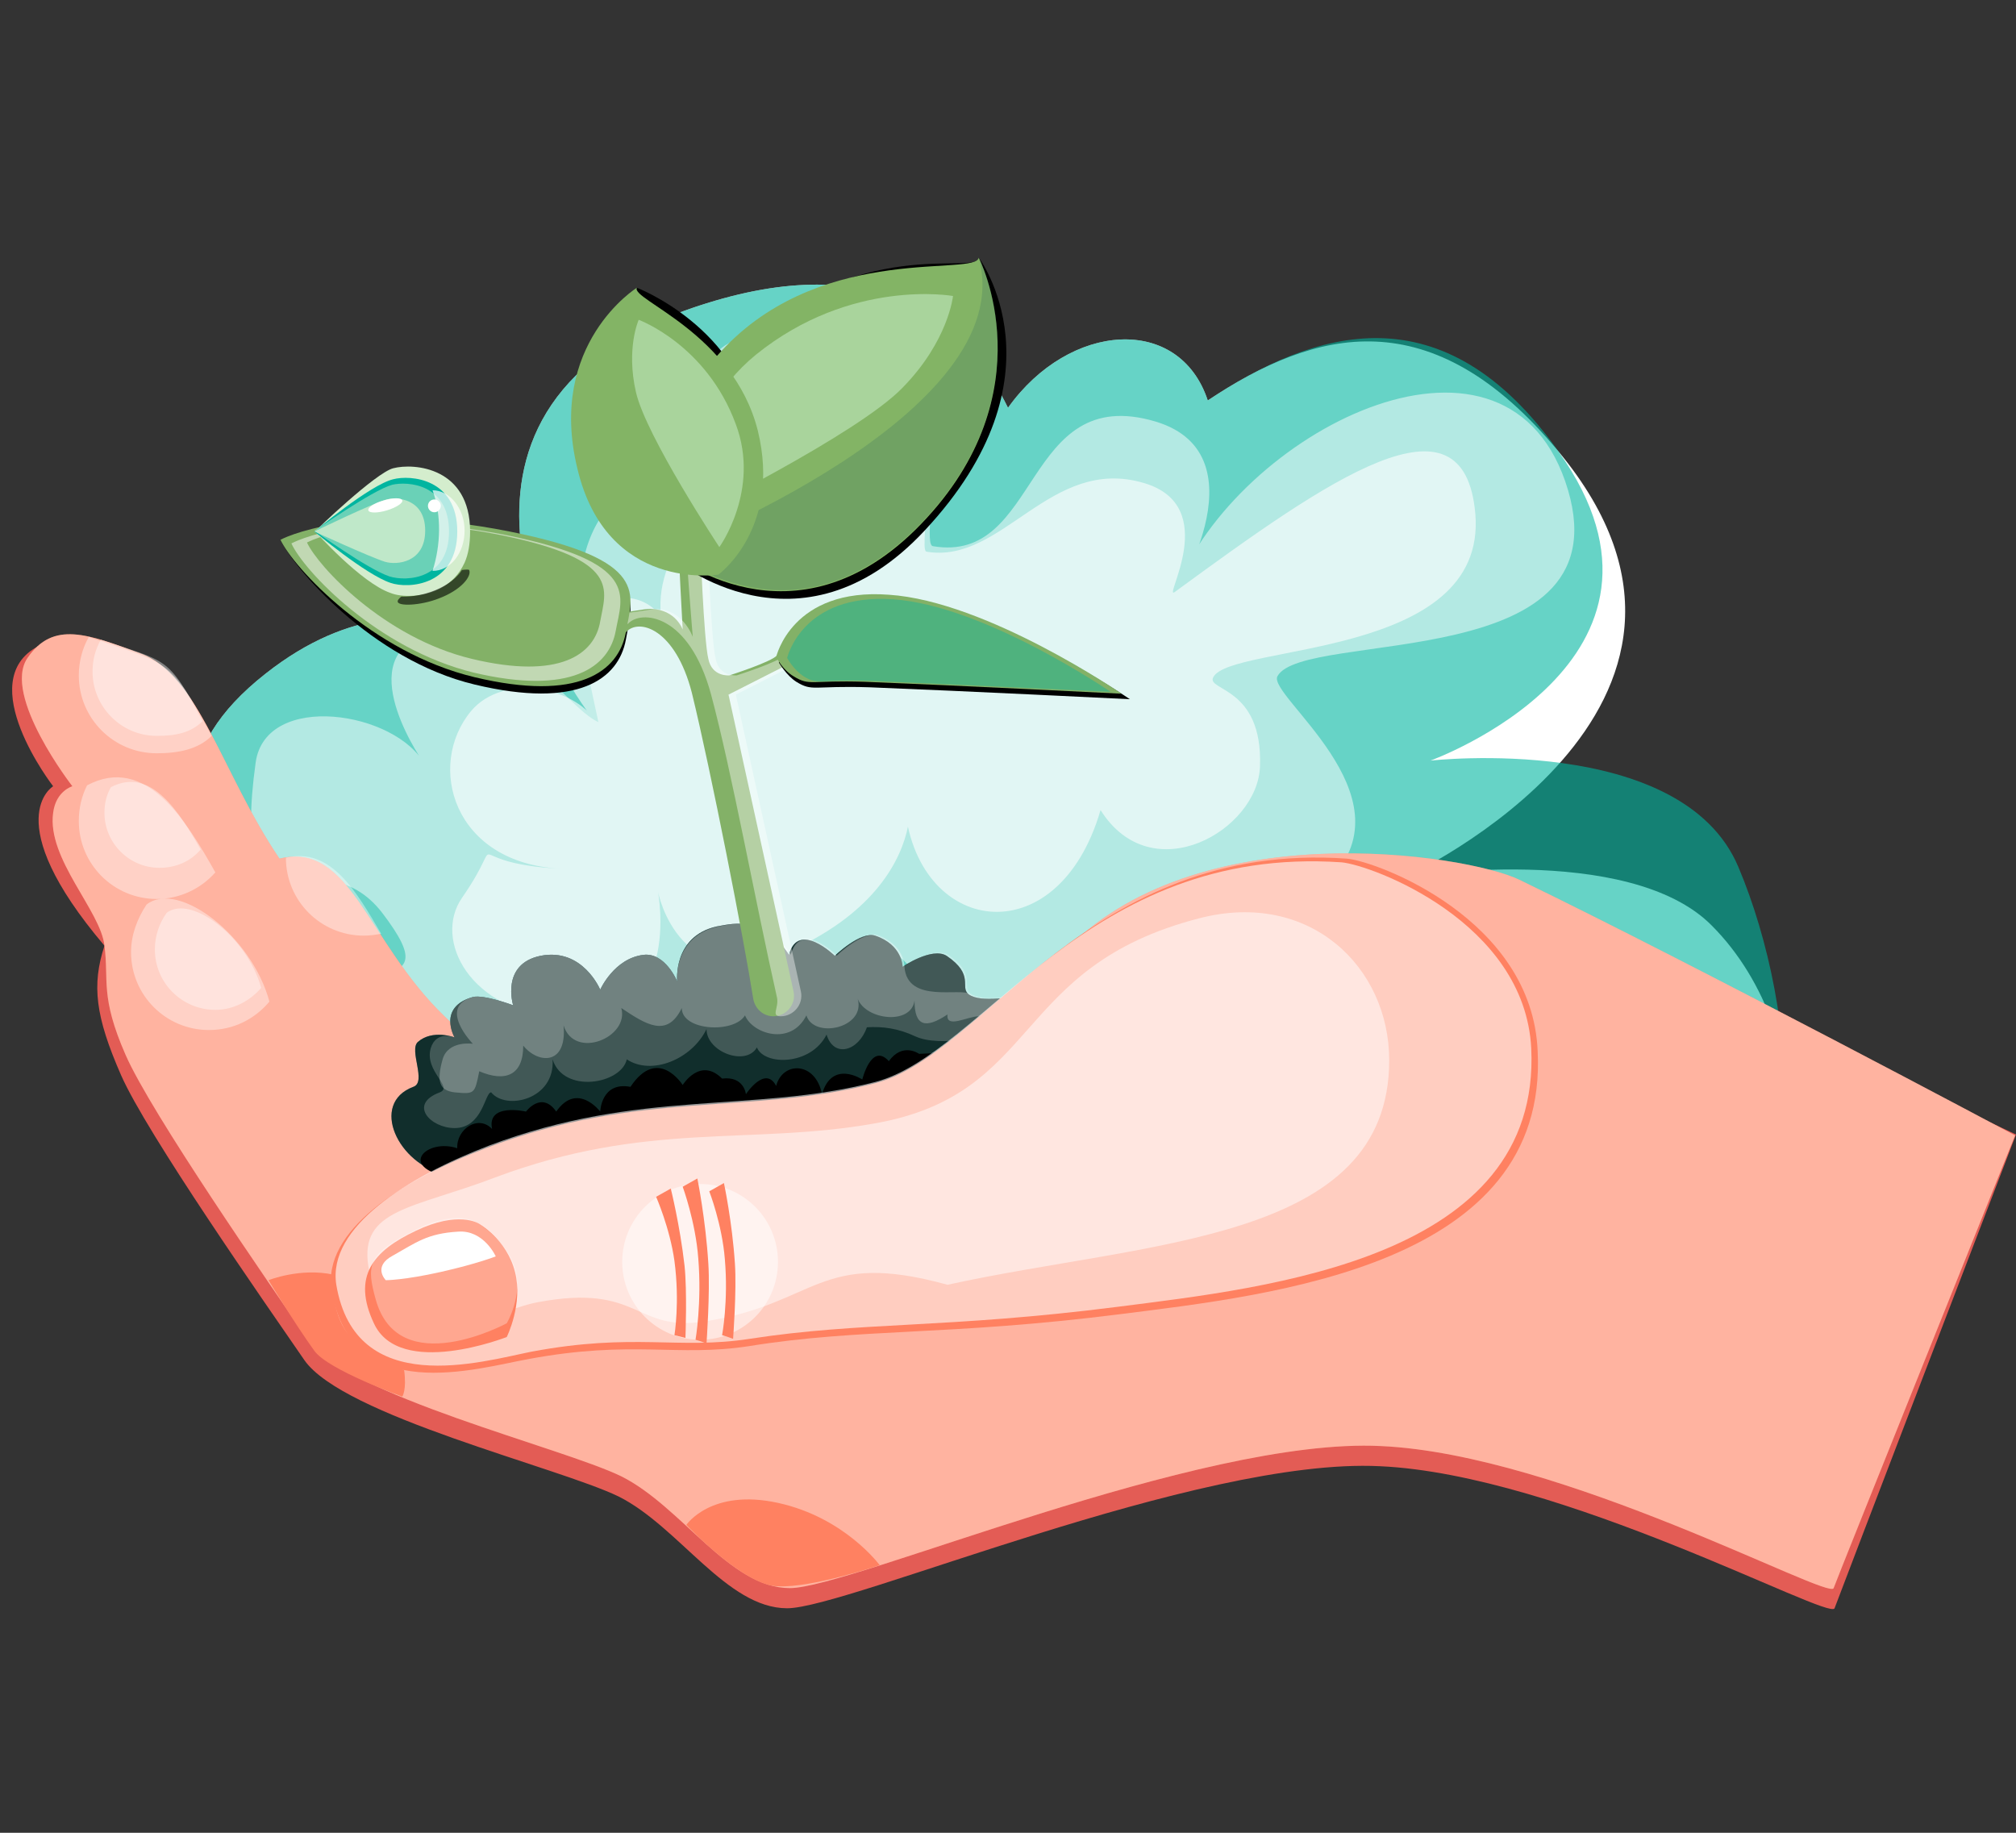
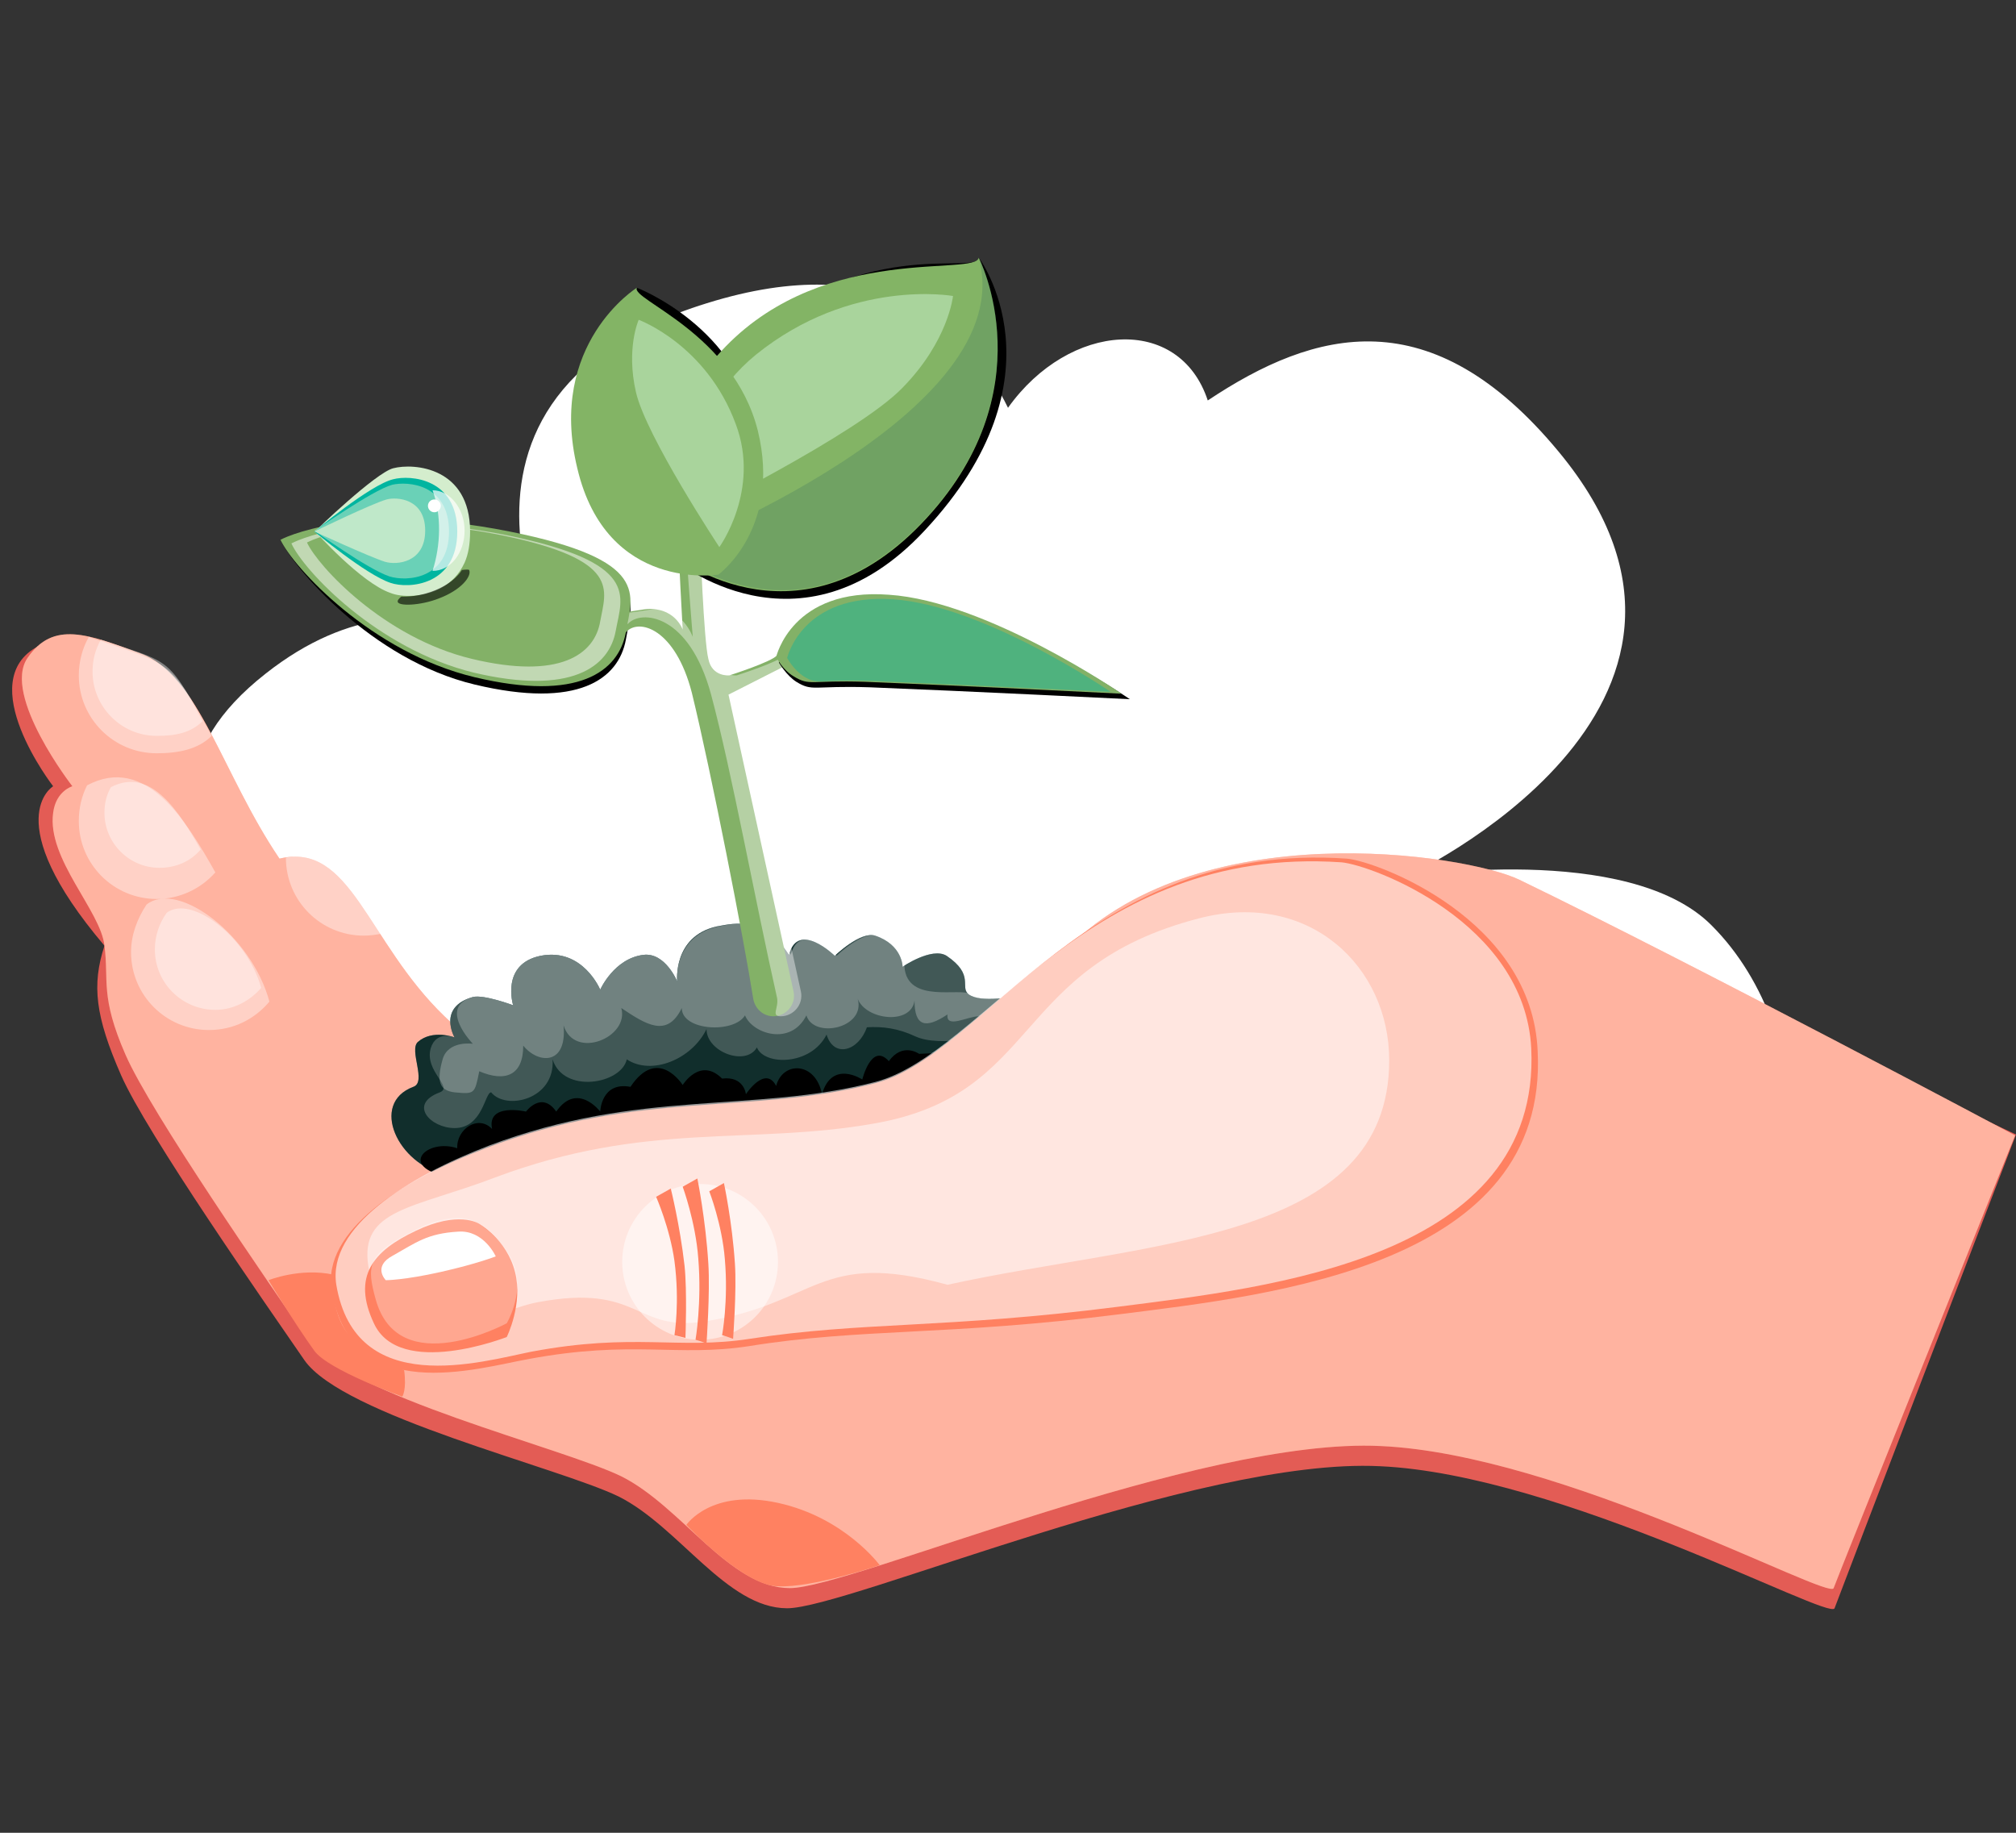
<svg xmlns="http://www.w3.org/2000/svg" version="1.1" id="Layer_1" x="0px" y="0px" viewBox="0 0 220 200" style="enable-background:new 0 0 220 200;" xml:space="preserve">
  <rect x="0" y="0" width="220" height="200" fill="#333333" stroke="none" />
  <style type="text/css">
	.st0{fill:#E35C55;}
	.st1{fill:#FFFFFF;}
	.st2{opacity:0.6;fill:#00B5A0;}
	.st3{opacity:0.5;fill:#FFFFFF;}
	.st4{opacity:0.6;fill:#FFFFFF;}
	.st5{fill:#FF8161;}
	.st6{opacity:0.4;fill:#FFFFFF;}
	.st7{fill:#225C59;}
	.st8{opacity:0.5;}
	.st9{opacity:0.2;fill:#FFFFFF;}
	.st10{opacity:0.25;fill:#FFFFFF;}
	.st11{fill:#83B167;}
	.st12{opacity:0.4;fill:#00B5A0;}
	.st13{opacity:0.3;fill:#FFFFFF;}
	.st14{fill:#D8F1D1;}
	.st15{fill:#D4EDCD;}
	.st16{fill:#00B5A0;}
	.st17{opacity:0.8;}
	.st18{opacity:0.7;}
	.st19{opacity:0.6;}
	.st20{fill:#83B465;}
	.st21{opacity:0.2;}
	.st22{fill:#D0F3D3;}
</style>
  <g>
    <path class="st0" d="M5.8,85.8c0,0-6.1,3.6,5.6,17.4c-1.4,4.3-1,7.7,1.8,14.1c2.8,6.4,15.8,25,20,31.1c4.2,6.1,27.7,11.7,34.3,14.9   c6.6,3.3,11.8,12.2,18.4,12.2c6.6,0,44.8-16.5,64.7-15.5c19.8,0.9,49.1,16.9,49.6,15.5s19.8-51.7,19.8-51.7s-34.7-16.3-54.2-25.7   c-5.8-2.8-35.6-7.4-50,8.1c-9.3,10.1-18.9,19.3-34.5,19.3s-24.5-4.3-33-12.5C39.7,105,37.8,94,30,96c-6.3-9.3-8.9-20.1-15.2-22.4   C9,71.4,8.6,68.2,4.2,70.5C-3.1,74.3,5.8,85.8,5.8,85.8z" />
    <g>
      <path class="st1" d="M110,44.5c-4.3-8.8-13.4-17.5-32.9-11.4C42.5,43.8,62.3,75,62.3,75S47.4,59,29,73.5c-21.3,16.7,7.5,32,7.5,32    s-17.8,10.8-13.7,22.6c4.1,11.8,22,9.1,28.9,9.1c46.1,0.2,94.7-0.6,129.5,0.2c17.7,0.4,17.6-24.4,5.6-36.4    c-9.1-9.2-33.4-5.3-33.4-5.3s39.9-18.4,16.7-46.4c-13.9-16.8-26.6-13.4-38.3-5.6C128.7,34.3,116.7,35.1,110,44.5z" />
-       <path class="st2" d="M110,44.5c-4.3-8.8-13.4-17.5-32.9-11.4C42.5,43.8,62.3,75,62.3,75S47.4,59,29,73.5c-21.3,16.7,7.5,32,7.5,32    s-17.8,10.8-13.7,22.6c4.1,11.8,22,9.1,28.9,9.1c46.1,0.2,94.7-0.6,129.5,0.2c17.7,0.4,15.1-27.2,8.5-42.8    C183.5,79.9,156.1,83,156.1,83s30.2-10.9,14-33.7c-12.6-17.8-26.6-13.4-38.3-5.6C128.7,34.3,116.7,35.1,110,44.5z" />
      <path class="st3" d="M46.4,83.5c-3.1-5.9-17.4-8.1-18.5-0.3c-2.8,20.3,6.9,7.5,13.8,16.4c8,10.5-4.7,3.2-12.3,14.3    c-4.4,6.4,1,17.7,15.8,18.8c18.9,1.3,13.4-13.6,20.9-14.7c5.7-0.8-0.7,13.2,18.9,12.1c25.3-1.3,7.8-31.7,14-24.9    c9.2,10,28.1,6.7,29.7-5.1c1.6-11.8,7.7,5,16.5-4.2c8.8-9.2-6.9-20-5.8-22.1c2.8-5.2,38.8,0.1,31.4-21.3    c-7-20.1-35.8-5.2-42.5,11.8c-0.9,2.3,10.1-14.6-2.2-18.3c-14.5-4.3-12.5,15.6-24.3,13.6c-1.7-0.3,4.4-20.5-11.6-22.9    c-25.5-3.8-6.6,20.5-8,18.5c-2.2-3.1-6.6-6.1-11.8-3.2c-10.4,5.9-6.9,18.2-5.1,26.8C61.5,77.1,55,65.8,46,69.4    C38.4,72.4,46.4,83.5,46.4,83.5z" />
      <path class="st4" d="M65.3,79.2c-2.1-4.2-10.3-5.9-13.9-1.6c-4.9,5.9-2,16.6,9.8,17.2c-11.8-0.6-5.4-4.6-10.8,3.2    c-3.1,4.5,0.7,12.4,11.1,13.2c13.2,0.9,10.3-13.9,10.3-13.9s2.3,12.1,14.8,6.3c17.7-8.2,11.6-22.4,12.1-16    c1.1,14.5,16.7,16.9,21.4,0.8c5.6,8.9,17.2,2.2,17.4-4.8c0.3-8.7-5.9-8.2-5.1-9.7c1.9-3.7,29.9-1.9,28.6-17.8    c-1.2-14.2-16-3.8-32.8,8.5c-1.4,1,5.2-9.4-3.4-11.9c-10.2-3-15.4,8.9-23.7,7.5C100,59.9,104.2,45.7,93,44    c-17.9-2.7-4.6,14.4-5.6,13c-1.5-2.2-4.7-4.3-8.3-2.2c-7.3,4.2-9.6,13.4-3.6,18.8c-2.6-1.5-1.3-12.3-13.5-6.9    C56.8,69,65.3,79.2,65.3,79.2z" />
    </g>
    <path d="M30.6,58.9c1.4,3,9.9,13.1,21.2,15.8c11.3,2.7,15.7-0.6,16.5-4.9c0.7-4.1,2.8-7.9-12.7-11C38.6,55.4,30.6,58.9,30.6,58.9z" />
    <path class="st5" d="M7.9,85.8c0,0-1.8,0.5-2.1,2.9c-0.7,5,5.2,10.7,5.6,14.5c0.5,3.8-0.5,5.5,2.3,11.9c2.8,6.4,15.7,25,19.9,31.1   c4.2,6.1,27.6,11.7,34.2,14.9c6.6,3.3,11.8,12.2,18.4,12.2c6.6,0,44.7-16.5,64.5-15.5c19.8,0.9,49,16.9,49.4,15.5   c0.5-1.4,19.8-49.4,19.8-49.4s-34.7-18.5-54.1-27.9c-5.8-2.8-35.5-7.4-49.9,8.1c-9.3,10.1-18.9,19.3-34.4,19.3s-24.5-4.3-33-12.5   S38.3,91.8,30.5,93.7c-6.3-9.3-8.8-20.1-15.2-22.4C9.6,69.2,5.8,67.7,3,71.8S7.9,85.8,7.9,85.8z" />
    <path class="st6" d="M7.9,85.8c0,0-1.8,0.5-2.1,2.9c-0.7,5,5.2,10.7,5.6,14.5c0.5,3.8-0.5,5.5,2.3,11.9c2.8,6.4,15.7,25,19.9,31.1   c4.2,6.1,27.6,11.7,34.2,14.9c6.6,3.3,11.8,12.2,18.4,12.2c6.6,0,44.7-16.5,64.5-15.5c19.8,0.9,49,16.9,49.4,15.5   c0.5-1.4,19.8-49.4,19.8-49.4s-34.7-18.5-54.1-27.9c-5.8-2.8-35.5-7.4-49.9,8.1c-9.3,10.1-18.9,19.3-34.4,19.3s-24.5-4.3-33-12.5   S38.3,91.8,30.5,93.7c-6.3-9.3-8.8-20.1-15.2-22.4C9.6,69.2,5.8,67.7,3,71.8S7.9,85.8,7.9,85.8z" />
    <path class="st7" d="M73.9,107.1c0,0-1.3-3.2-3.7-2.9c-3.2,0.4-4.7,3.8-4.7,3.8s-1.9-4.6-6.5-3.7c-4.4,0.9-3,5.4-3,5.4   s-3.2-1.2-4.4-0.9c-3.9,1.1-2,4.4-2,4.4s-2.4-0.9-4,0.5c-1,0.9,1,4.4-0.5,4.9c-4.8,1.8-1.7,8.5,3.6,9.6c7.1,1.4,16.9,1.5,25.4,2.2   c8.5,0.7,24.4-2.2,31-3.1c6.6-0.9,16-3,14.6-8.3c-1.4-5.3,2.3-10.2-7.1-10.3c-2.2,0-5.5,0.8-6.9-0.2c-1-0.8,0.7-2.1-2.4-4.2   c-1.6-1-4.8,1.2-4.8,1.2s0-2.4-3-3.4c-1.6-0.5-4.4,2.2-4.4,2.2s-4-3.9-5-0.1c-2.7-4.2-5.8-3.5-7.9-3.1   C73.4,102.2,73.9,107.1,73.9,107.1z" />
    <path class="st8" d="M73.9,107.1c0,0-1.3-3.2-3.7-2.9c-3.2,0.4-4.7,3.8-4.7,3.8s-1.9-4.6-6.5-3.7c-4.4,0.9-3,5.4-3,5.4   s-3.2-1.2-4.4-0.9c-3.9,1.1-2,4.4-2,4.4s-2.4-0.9-4,0.5c-1,0.9,1,4.4-0.5,4.9c-4.8,1.8-1.7,8.5,3.6,9.6c7.1,1.4,16.9,1.5,25.4,2.2   c8.5,0.7,24.4-2.2,31-3.1c6.6-0.9,16-3,14.6-8.3c-1.4-5.3,2.3-10.2-7.1-10.3c-2.2,0-5.5,0.8-6.9-0.2c-1-0.8,0.7-2.1-2.4-4.2   c-1.6-1-4.8,1.2-4.8,1.2s0-2.4-3-3.4c-1.6-0.5-4.4,2.2-4.4,2.2s-4-3.9-5-0.1c-2.7-4.2-5.8-3.5-7.9-3.1   C73.4,102.2,73.9,107.1,73.9,107.1z" />
    <path d="M81.4,119.4c0,0-0.2-2-2.6-1.7c-2.4-2.4-4.3,0.7-4.3,0.7s-2.7-4.3-5.7,0.2c-3.2-0.6-3.3,2.7-3.3,2.7s-2.5-3.3-4.8,0   c-1.6-2.3-3.3,0-3.3,0s-4.3-1-3.7,1.9c-1.5-1.6-3.9,0-3.8,2.1c-3.3-1.1-6.5,2-1.1,3.1c7.1,1.4,16.9,1.5,25.4,2.2   c8.5,0.7,24.4-2.2,31-3.1c6.6-0.9,16-3,14.6-8.3c-1.4-5.3-19.5-4.2-19.5-4.2s-1.8-1.3-3.3,0.8c-1.9-2.1-2.9,2-2.9,2   s-3.3-2.2-4.4,1.6c-0.7-3.6-4.3-3.6-5-0.9C83.5,116.2,81.4,119.4,81.4,119.4z" />
    <path class="st9" d="M73.9,107.1c0,0-1.3-3.2-3.7-2.9c-3.2,0.4-4.7,3.8-4.7,3.8s-1.9-4.6-6.5-3.7c-4.4,0.9-3,5.4-3,5.4   s-3.2-1.2-4.4-0.9c-3.9,1.1-2,4.4-2,4.4s-2-0.8-2.6,1.2c-0.7,2.5,2.5,4.2,1,4.8c-3.5,1.3-1,3.9,1.6,3.9c3.1,0,3.3-3.9,4-3.9   c1.6,2,7,0.8,6.7-3.6c1.2,3.8,7.5,2.7,8.1,0c2.7,1.8,7.1,0,8.7-3.3c0,2.5,4.3,4.1,5.5,2c0.8,2,5.9,2,7.6-1.4   c0.8,2.6,3.5,1.8,4.4-0.8c1.7-0.1,3.4,0.1,5.3,1c5.3,2.4,22.3-4.4,12.9-4.5c-2.2,0-5.5,0.8-6.9-0.2c-1-0.8,0.7-2.1-2.4-4.2   c-1.6-1-4.8,1.2-4.8,1.2s0-2.4-3-3.4c-1.6-0.5-4.4,2.2-4.4,2.2s-4-3.9-5-0.1c-2.7-4.2-5.8-3.5-7.9-3.1   C73.4,102.2,73.9,107.1,73.9,107.1z" />
    <path class="st10" d="M73.9,107.1c0,0-1.3-3.2-3.7-2.9c-3.2,0.4-4.7,3.8-4.7,3.8s-1.9-4.6-6.5-3.7c-4.4,0.9-3,5.4-3,5.4   s-3.2-1.2-4.4-0.9c-3.9,1.1,0,5.1,0,5.1s-2.7-0.4-3.3,1.7c-0.7,2.5-0.3,3.4,1.3,3.6c2.2,0.2,2.2,0.2,2.7-2.3   c2.8,1.2,4.8,0.5,4.8-2.8c1.6,2,4.8,2.2,4.4-2.2c1.2,3.8,7.2,1.3,6.3-1.9c2.7,1.8,5,3.3,6.6,0c0,2.5,5.7,2.8,6.9,0.8   c0.8,2,5,3.4,6.7,0c0.8,2.6,6.5,1.4,5.6-1.8c0.9,2.3,5.8,2.9,6.2,0.2c0,2.8,1.2,3.1,3.6,1.5c-0.2,1.6,2.2,0.2,3.4,0.2   c5.9-0.1,12.2-2.1,6-2.2c-2.2,0-5.5,0.8-6.9-0.2c-1-0.8-6.9,1.1-7.2-3c0,0,0-2.4-3-3.4c-1.6-0.5-4.4,2.2-4.4,2.2s-4-3.9-5-0.1   c-2.7-4.2-5.8-3.5-7.9-3.1C73.4,102.2,73.9,107.1,73.9,107.1z" />
    <path class="st11" d="M68.3,69c1.4-1.6,5.4-0.4,7.2,6.6c2.1,8.6,5.7,27,6.7,33.4c0.2,1.1,1.1,1.9,2.2,1.9h0c1.4,0,2.5-1.3,2.2-2.7   l-7.1-32.4l6.7-3.4c0,0-1-1.6-1.4-0.9c-0.5,0.7-5.2,2.2-5.2,2.2s-1.9,0.2-2.3-1.8c-0.5-2-0.9-12.8-0.9-13.8c0-3.1-2.4-2.4-2.4-0.3   s0.5,10.9,0.5,10.9s-0.9-2.6-4.2-2.2C67,67,67,67,67,67L68.3,69z" />
    <path class="st6" d="M68.5,68.1c1.4-1.6,6.7-1.2,9.1,7.7c2.3,8.6,4.7,22,7.2,33.1c0.2,1.1-0.7,2,0.4,2h0c1.4,0,2.5-1.3,2.2-2.7   l-7.1-32.4l6.7-3.4c0,0-1-1.6-1.4-0.9c-0.5,0.7-5.2,2.2-5.2,2.2s-1.9,0.2-2.3-1.8c-0.5-2-0.9-12.8-0.9-13.8c0-3.1-2.4-2.4-2.4-0.3   s0.8,11.7,0.8,11.7s-1.2-3.4-4.5-3C67.7,67,67.7,67,67.7,67L68.5,68.1z" />
    <path class="st11" d="M30.6,58.9c1.4,3,9.9,12.3,21.2,15c11.3,2.7,15.7-0.6,16.5-4.9c0.7-4.1,2.8-7.9-12.7-11   C38.6,54.6,30.6,58.9,30.6,58.9z" />
    <path class="st3" d="M31.8,59.3c1.3,2.9,9.3,11.5,19.9,14.1c10.6,2.5,14.8-0.6,15.5-4.6c0.7-3.8,2.7-7.4-11.9-10.4   C39.3,55.2,31.8,59.3,31.8,59.3z" />
    <path class="st11" d="M33.5,59.2c1.2,2.6,8.4,10.4,18,12.7c9.6,2.3,13.4-0.5,14-4.1c0.6-3.4,2.4-6.7-10.8-9.4   C40.3,55.5,33.5,59.2,33.5,59.2z" />
    <g>
      <path d="M85,72.3c0,0,0.8,1.4,1.9,2.1c1.8,1.1,1.8,0.4,8,0.6c10.2,0.4,28.4,1.3,28.4,1.3s-14.9-10.2-25.7-11    C86.7,64.5,85,72.3,85,72.3z" />
      <path class="st11" d="M84.7,71.7c0,0,0.7,1.4,1.9,2.1c1.8,1.1,1.8,0.4,7.8,0.6c10.1,0.4,28,1.3,28,1.3s-14.7-10.1-25.4-10.8    C86.4,64.1,84.7,71.7,84.7,71.7z" />
      <path class="st12" d="M85.9,71.8c0,0,0.7,1.3,1.8,2c1.6,1,1.6,0.3,7.3,0.5c9.4,0.4,26.2,1.2,26.2,1.2s-13.7-9.4-23.7-10.1    C87.5,64.7,85.9,71.8,85.9,71.8z" />
    </g>
    <path class="st5" d="M147,93.7c-28.2-2-39.5,21.4-51.5,24.5c-13.4,3.5-25.8,0.7-42.5,7.1c-9,3.4-17.9,9-16.8,15.5   c2.1,12.8,15.9,8.5,21.5,7.5c11.3-2.1,16.2-0.2,24-1.4c12.4-2,21.7-1.1,40.6-3.5c16.6-2.1,46.7-5.3,45.5-28.7   C167.2,100.3,150.3,94,147,93.7z" />
    <path class="st4" d="M146.4,94.1c-27.9-1.9-39.1,21-51,24c-13.3,3.4-25.5,0.7-42,6.9c-8.9,3.4-17.7,8.9-16.7,15.2   c2.1,12.5,15.8,8.4,21.3,7.3c11.2-2.1,16-0.2,23.8-1.4c12.3-1.9,21.4-1.1,40.2-3.5c16.4-2.1,46.2-5.2,45.1-28.2   C166.4,100.6,149.7,94.4,146.4,94.1z" />
    <path class="st3" d="M130.9,100.2c-20.6,5.3-17.2,19.2-35.5,22.4c-13.5,2.4-24.9-0.3-41.4,5.9c-8.9,3.4-14.8,3.4-13.8,9.7   c2.1,12.5,12.9,4.9,18.5,3.9c11.2-2.1,10.5,3.3,18.2,2.1c12.3-1.9,12.4-7.9,26.5-4c21.8-4.8,48.2-4.6,48.2-24.5   C151.6,105.5,142.9,97.1,130.9,100.2z" />
    <path class="st5" d="M52.2,133.5c0,0,3.1,1.7,4,5.3c0.9,3.5-0.9,7.1-0.9,7.1s-11.7,4.6-14.5-1.5c-2.4-5.1-0.1-7.9,4.6-10.1   C50,132.1,52.2,133.5,52.2,133.5z" />
    <path class="st13" d="M52.2,133.5c0,0,3.1,1.9,4,4.9c0.9,3-0.9,6-0.9,6s-11.8,6.4-14.3-2.6c-1-3.6-0.9-4.9,3.6-7.2   C49.9,131.6,52.2,133.5,52.2,133.5z" />
    <path class="st3" d="M84.9,137.7c0,4.7-3.8,8.5-8.5,8.5c-4.7,0-8.5-3.8-8.5-8.5c0-4.7,3.8-8.5,8.5-8.5   C81.1,129.2,84.9,133,84.9,137.7z" />
    <path class="st6" d="M23.1,80.3c-1.5,1.5-3.7,1.9-6,1.9c-4.7,0-8.5-3.8-8.5-8.5c0-1.5,0.4-3,1.1-4.2C18.5,72.6,18.5,71.7,23.1,80.3   z" />
    <path class="st6" d="M22.1,78.7c-1.3,1.3-3,1.6-5,1.6c-3.9,0-7-3.2-7-7c0-1.3,0.3-2.4,0.9-3.5C18.3,72.3,18.3,71.5,22.1,78.7z" />
    <path class="st6" d="M23.5,95.2c-1.6,1.8-3.9,2.9-6.4,2.9c-4.7,0-8.5-3.8-8.5-8.5c0-1.4,0.3-2.7,0.9-3.9   C15.9,82.3,20.3,89.5,23.5,95.2z" />
    <path class="st6" d="M21.9,92.7c-1.1,1.3-2.7,2-4.5,2c-3.3,0-6-2.7-6-6c0-1,0.2-1.9,0.7-2.8C16.5,83.6,19.6,88.7,21.9,92.7z" />
    <path class="st6" d="M29.4,109.3c-1.6,1.9-3.9,3.1-6.6,3.1c-4.7,0-8.5-3.8-8.5-8.5c0-1.9,0.7-3.7,1.7-5.2   C19.5,96,27.5,102.2,29.4,109.3z" />
    <path class="st6" d="M28.5,107.8c-1.2,1.4-3,2.4-5,2.4c-3.6,0-6.6-2.9-6.6-6.6c0-1.5,0.5-2.9,1.3-4C20.9,97.6,27,102.3,28.5,107.8z   " />
    <path class="st6" d="M41.6,101.9c-0.6,0.1-1.2,0.2-1.9,0.2c-4.7,0-8.5-3.8-8.5-8.5C36.1,92.4,38.9,97.3,41.6,101.9z" />
    <g>
      <path class="st14" d="M41.4,55.7c0,0,0.4,0,0.6-0.2c0.1-0.3,0.1-0.4,0-0.5c-0.1-0.1-0.3,0-0.4,0.2C41.4,55.4,41.4,55.7,41.4,55.7z    " />
      <g>
        <path class="st15" d="M42.9,51.1c2.3-0.6,8.4-0.1,8.4,6.9c0,1.4-0.2,2.5-0.6,3.4c-0.6,1.3-1.5,2.2-2.6,2.8c-1.9,1-4.3,1-5.5,0.5     c-3.2-1.1-8.2-6.7-8.2-6.7s-0.1,0.1,0,0C34.4,57.9,41,51.6,42.9,51.1z" />
      </g>
      <g>
        <path class="st16" d="M42.9,52.3c1.9-0.5,7-0.1,7,5.7c0,5.9-5.3,6.3-7.3,5.6c-2.7-0.9-8.3-5.6-8.3-5.6l0,0     C34.3,58,40.4,52.9,42.9,52.3z" />
      </g>
      <g class="st8">
        <path class="st15" d="M42.8,52.9c1.7-0.4,6.2-0.1,6.2,5.1c0,5.2-4.6,5.5-6.5,4.9c-2.4-0.8-8.2-5-8.2-5l0,0     C34.3,58,40.6,53.5,42.8,52.9z" />
      </g>
      <g class="st17">
        <path class="st15" d="M42.2,54.5c1.1-0.3,4.2-0.1,4.2,3.4c0,3.5-3.1,3.8-4.4,3.4c-1.6-0.5-7.7-3.3-7.7-3.3l0,0     C34.3,58,40.7,54.9,42.2,54.5z" />
      </g>
      <g class="st18">
        <path class="st1" d="M47.2,62.3c0.9-2.8,1-6.1,0-8.8c1.9,0,3.5,2,3.5,4.4C50.7,60.3,49.2,62.3,47.2,62.3z" />
      </g>
      <circle class="st1" cx="47.4" cy="55.2" r="0.7" />
-       <path class="st1" d="M42.2,55.7c-1,0.3-1.9,0.3-2,0c-0.1-0.3,0.6-0.8,1.7-1.1c1-0.3,1.9-0.3,2,0C44,54.9,43.2,55.4,42.2,55.7z" />
    </g>
    <path class="st5" d="M71.6,130.6c0,0,1.5,3.4,2,7c0.6,4.5,0,8.1,0,8.1c0.4,0.1,1.2,0.3,1.2,0.3s0.2-5.1-0.1-7.9   c-0.5-4.4-1.5-8.4-1.5-8.4L71.6,130.6z" />
    <path class="st5" d="M74.5,129.5c0,0,1.4,3.8,1.7,7.8c0.4,4.9-0.3,8.9-0.3,8.9c0.4,0.1,1.2,0.4,1.2,0.4s0.4-5.6,0.2-8.7   c-0.3-4.9-1.2-9.3-1.2-9.3L74.5,129.5z" />
    <path class="st5" d="M77.4,130c0,0,1.4,3.6,1.7,7.4c0.4,4.6-0.3,8.3-0.3,8.3c0.4,0.1,1.2,0.4,1.2,0.4s0.4-5.3,0.2-8.2   c-0.3-4.6-1.2-8.8-1.2-8.8L77.4,130z" />
    <path class="st19" d="M47,64.6c2.6-0.9,3.4-2.4,3.4-2.4s0.7-0.1,0.8,0c0.3,0.7-0.9,2.2-3.3,3.1c-2,0.8-4.6,0.9-4.5,0.3   c0-0.2,0.4-0.5,0.4-0.5S45.3,65.2,47,64.6z" />
    <path class="st5" d="M74.9,166.4c0,0,2.7-4,10-2.4c7.3,1.6,11.1,6.8,11.1,6.8s-7.4,2.5-11.1,2.3C81.2,173.1,74.9,166.4,74.9,166.4z   " />
    <path class="st5" d="M29.3,139.7c0,0,2.9,4.8,5,7.7c1.5,2.1,9.6,5,9.6,5s0.5-0.7,0.2-2.9c-5-2.1-8-4-7.7-10.4   C32.8,138.3,29.3,139.7,29.3,139.7z" />
    <path class="st1" d="M42.1,139.7c0,0,2,0,6-0.9c4-0.9,6-1.7,6-1.7s-1.3-2.9-4.1-2.7c-3.4,0.2-4.6,1.2-7.1,2.6   C40.6,138.2,42.1,139.7,42.1,139.7z" />
    <g>
      <path d="M106.8,28.1c0,0,9.8,13-5.9,29.8C87.2,72.6,73.5,61,73.5,61s-5.3-11.6,6.1-22.5C93.7,25.1,106.6,30.2,106.8,28.1z" />
      <path d="M69.5,31.4c0,0,11.3,4.3,13.1,15.6c2.5,15-5.4,15.4-5.4,15.4S64.7,41.6,69.5,31.4z" />
      <path class="st20" d="M106.8,28.1c0,0,7.6,14.7-6.3,29.1c-13.9,14.4-27.4,3.1-27.4,3.1s-4.9-11.1,6.1-22.5    C90.2,26.5,106.6,30.2,106.8,28.1z" />
      <g class="st21">
        <path class="st7" d="M106.8,28.1c0,0,3,5.7,1.8,13.5c-0.7,4.7-2.9,10.1-8.1,15.5c-7,7.2-13.8,8-18.9,6.9c-5.1-1-8.5-3.9-8.5-3.9     S111.6,45.2,106.8,28.1z" />
      </g>
      <g class="st8">
        <path class="st22" d="M104,32.3c0,0-0.5,4.9-5.5,10c-4.9,5.1-23.6,14.3-23.6,14.3s-1-10.9,7.6-17.9C92.9,30.3,104,32.3,104,32.3z     " />
      </g>
      <path class="st20" d="M69.5,31.4c0,0-9.8,6.1-6.5,19.7c3.2,13.6,15.4,11.6,15.4,11.6s6.9-5,4.3-15.7C80,36.3,68.8,32.7,69.5,31.4z    " />
      <g class="st8">
        <path class="st22" d="M69.7,34.9c0,0-1.4,3.1-0.3,7.9c1.1,4.8,9.1,16.9,9.1,16.9s4.5-6.2,1.8-13.4C77.1,37.6,69.7,34.9,69.7,34.9     z" />
      </g>
    </g>
  </g>
</svg>